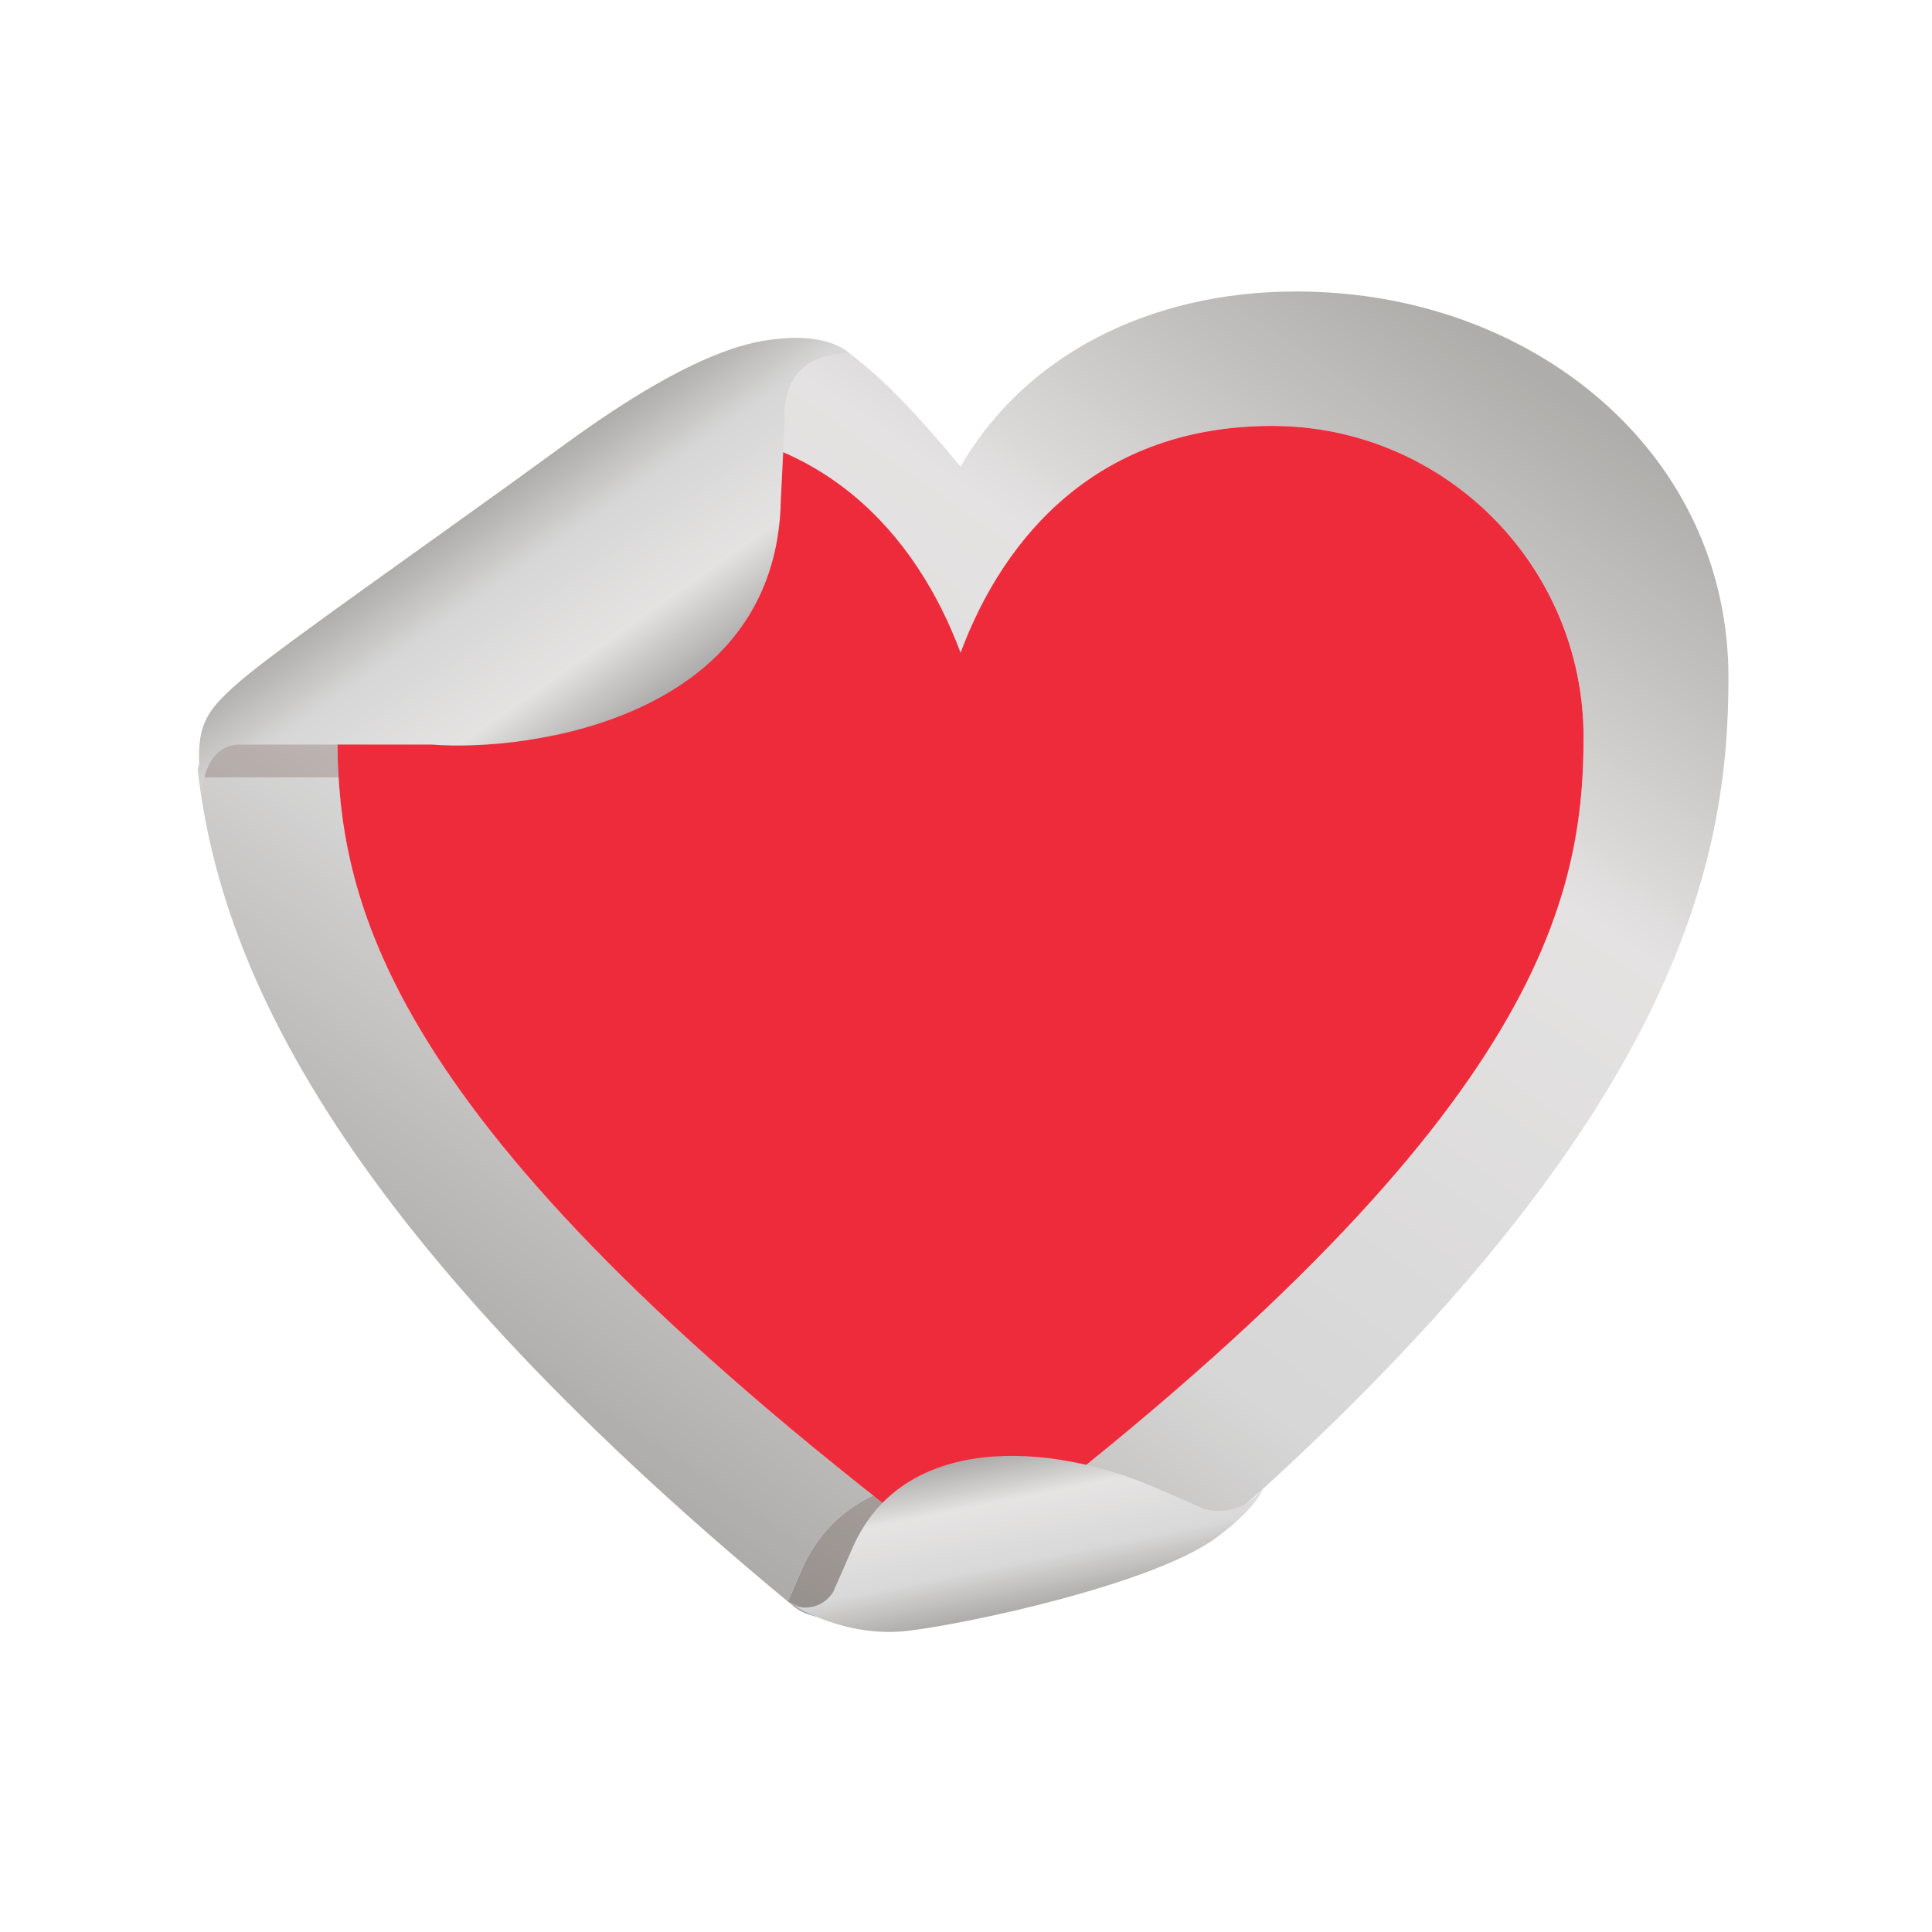
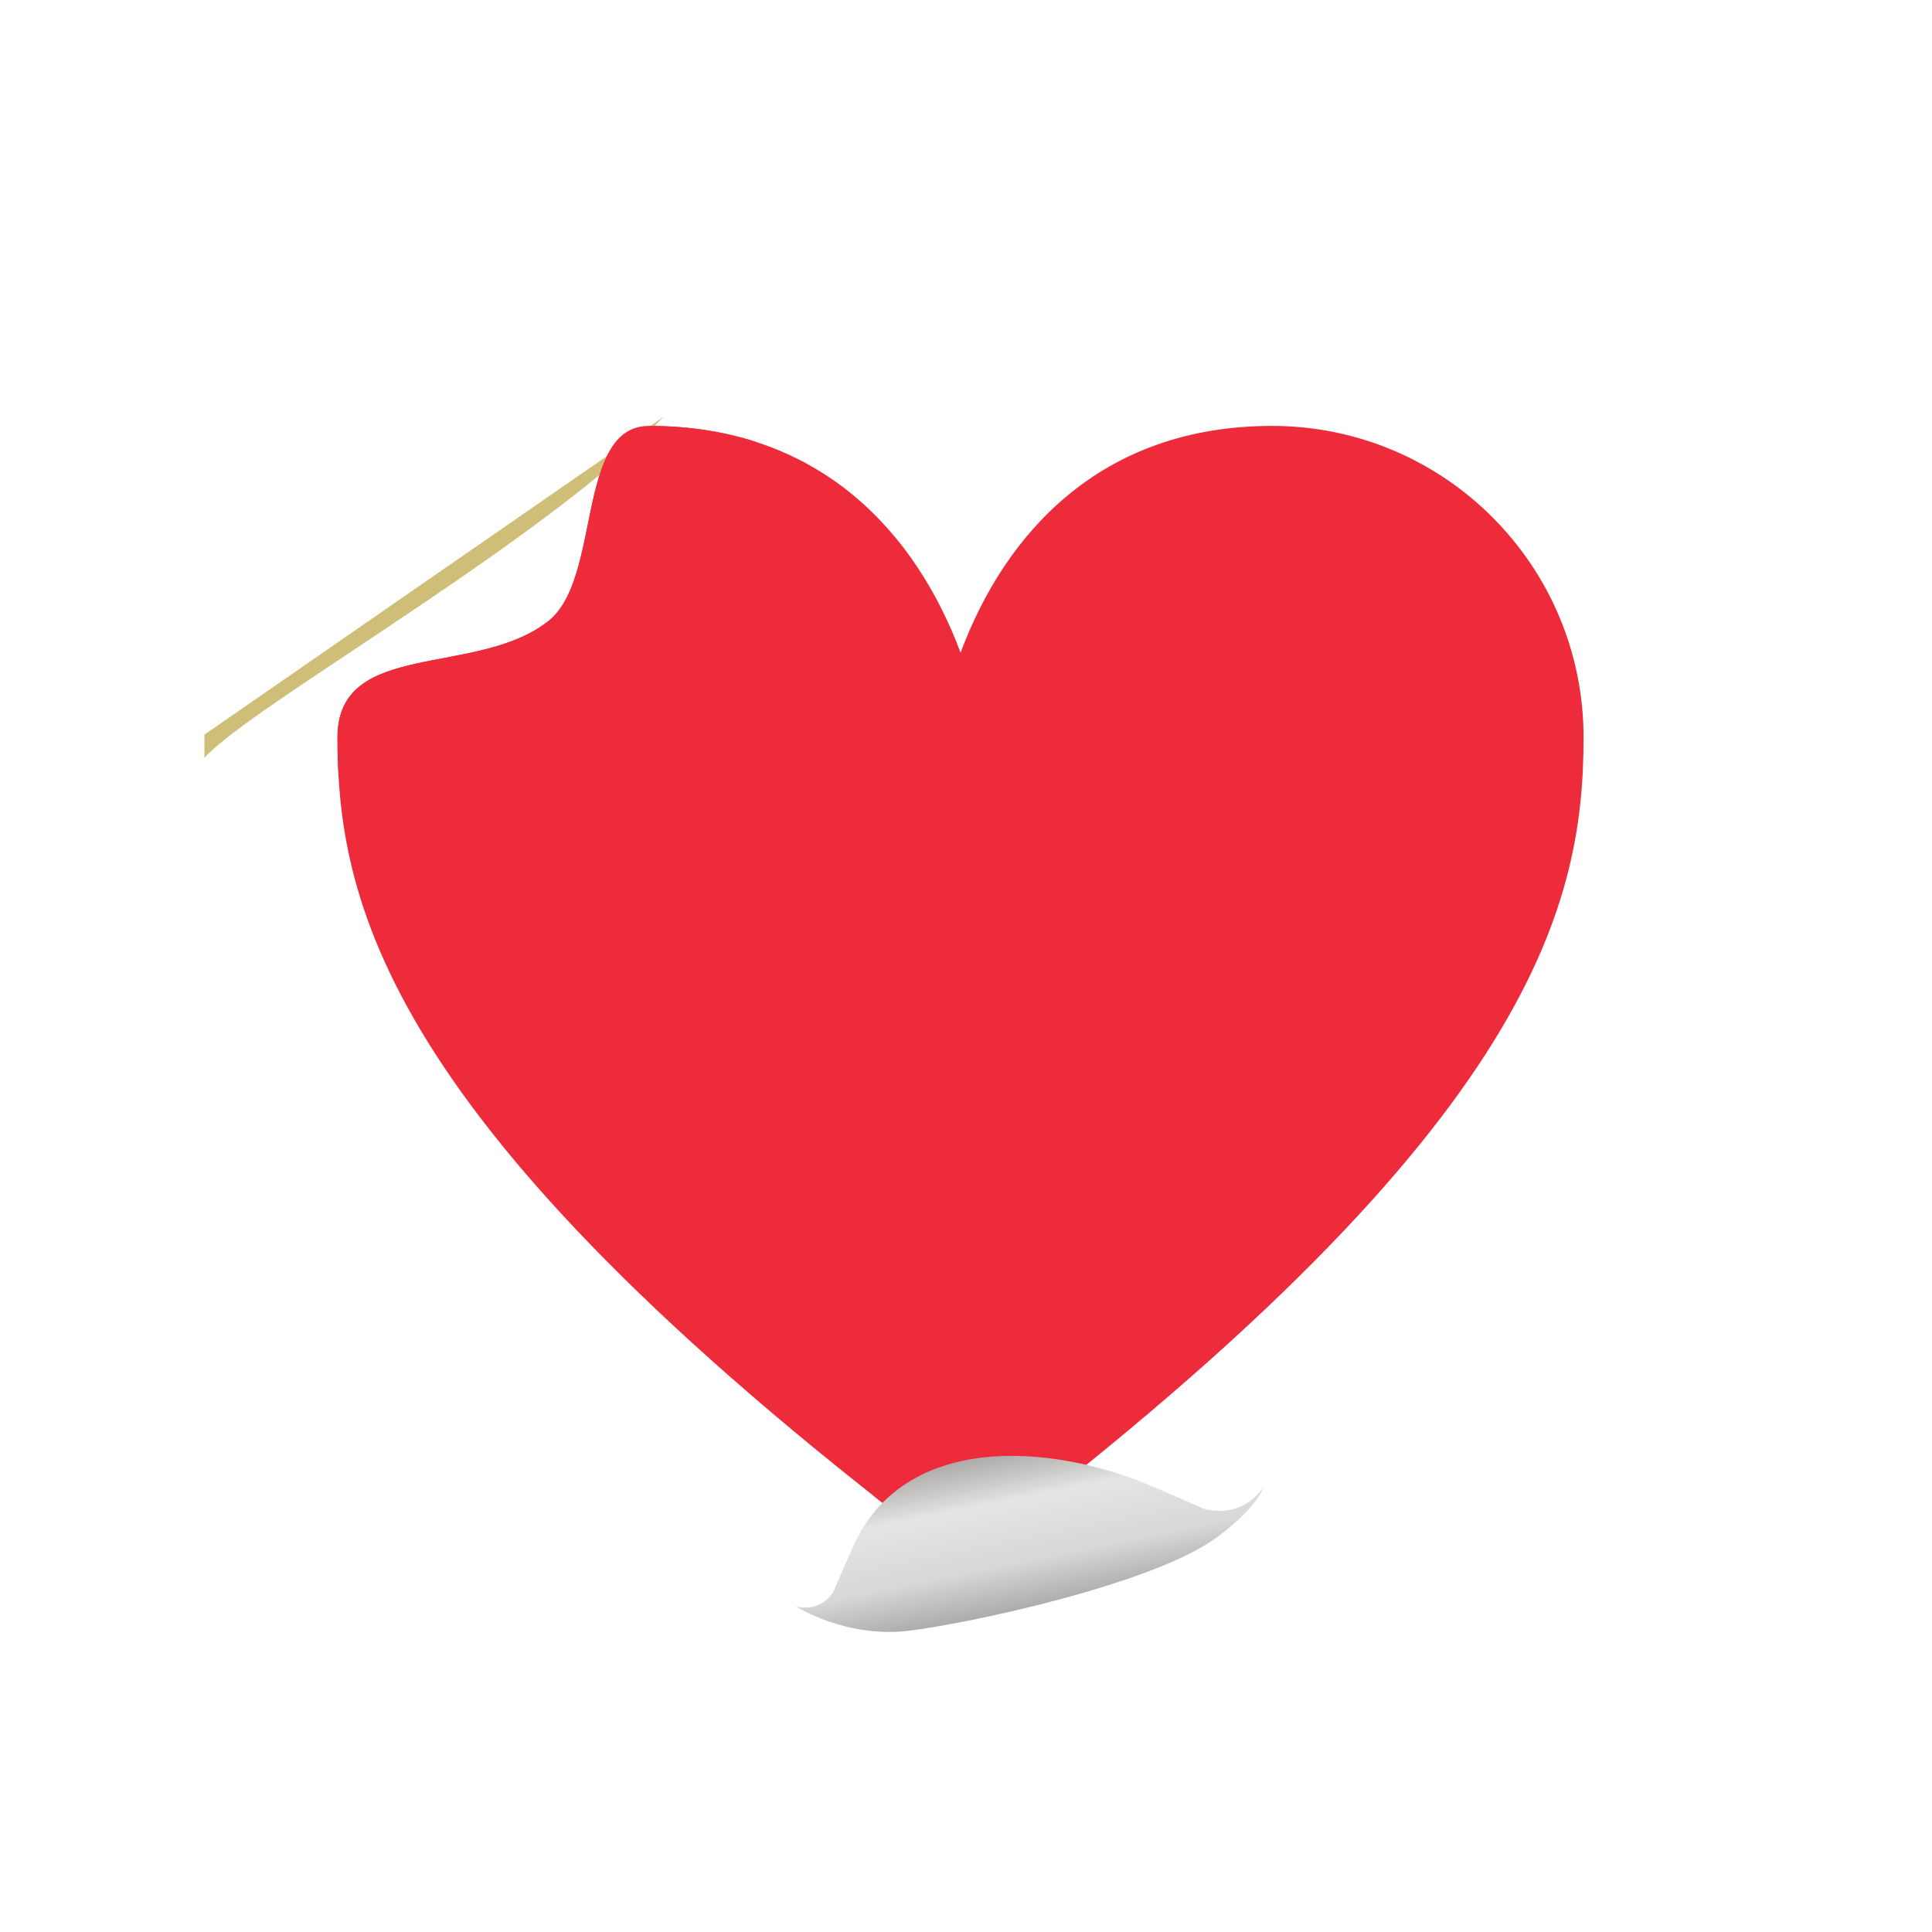
<svg xmlns="http://www.w3.org/2000/svg" width="150" viewBox="0 0 112.5 112.5" height="150" preserveAspectRatio="xMidYMid meet">
  <defs>
    <clipPath id="9cd03ca878">
      <path d="M 11.344 16.969 L 100.762 16.969 L 100.762 94.461 L 11.344 94.461 Z M 11.344 16.969 " clip-rule="nonzero" />
    </clipPath>
    <clipPath id="efd205d80f">
      <path d="M 50.062 94.371 C 49.406 94.371 48.809 94.34 48.281 94.273 L 67.988 90.418 C 62.816 92.641 54.883 94.371 50.062 94.371 M 48.137 94.25 C 47.312 94.133 46.684 93.922 46.301 93.609 C 46.164 93.496 46.027 93.383 45.891 93.27 L 48.137 94.25 M 45.875 93.258 C 19.082 71.051 12.789 55.824 11.512 44.848 C 11.488 44.676 11.629 44.434 11.902 44.129 L 11.902 45.285 C 11.988 45.273 12.078 45.266 12.172 45.266 L 19.719 45.266 C 20.262 54.438 24.703 66.441 50.844 87.082 C 49.066 87.918 47.602 89.309 46.688 91.395 L 45.875 93.258 M 69.879 89.516 C 70.004 89.156 69.98 89.051 69.812 89.051 C 69.691 89.051 69.5 89.105 69.238 89.16 C 68.977 89.215 68.645 89.27 68.25 89.27 C 67.922 89.27 67.547 89.23 67.133 89.121 L 64.402 87.93 C 63.426 87.504 62.395 87.129 61.336 86.832 C 89.445 64.566 92.211 52.387 92.211 42.941 C 92.211 32.922 84.09 24.801 74.074 24.801 C 64.055 24.801 58.512 31.094 55.934 38.004 C 53.945 32.684 50.203 27.727 44.008 25.73 C 44.176 24.383 44.402 21.648 43.504 21.648 C 43.5 21.648 43.5 21.648 43.496 21.648 C 43.207 21.652 42.797 21.68 42.23 21.793 L 38.66 24.262 C 39.664 23.32 43.695 19.816 47.09 19.816 C 47.938 19.816 48.75 20.035 49.461 20.574 C 51.645 22.215 53.637 24.418 55.934 27.168 C 59.668 20.695 66.938 16.973 75.473 16.973 C 76.398 16.973 77.34 17.016 78.293 17.105 C 90.586 18.254 100.648 27.113 100.648 39.461 C 100.648 49.953 97.883 64.965 71.996 88.098 C 71.457 88.574 70.738 89.051 69.879 89.516 " clip-rule="nonzero" />
    </clipPath>
    <clipPath id="432fad4812">
      <path d="M 50.062 94.371 C 49.406 94.371 48.809 94.34 48.281 94.273 L 67.988 90.418 C 62.816 92.641 54.883 94.371 50.062 94.371 M 48.137 94.25 C 47.312 94.133 46.684 93.922 46.301 93.609 C 46.164 93.496 46.027 93.383 45.891 93.27 L 48.137 94.25 M 45.875 93.258 C 19.082 71.051 12.789 55.824 11.512 44.848 C 11.488 44.676 11.629 44.434 11.902 44.129 L 11.902 45.285 C 11.988 45.273 12.078 45.266 12.172 45.266 L 19.719 45.266 C 20.262 54.438 24.703 66.441 50.844 87.082 C 49.066 87.918 47.602 89.309 46.688 91.395 L 45.875 93.258 M 69.879 89.516 C 70.004 89.156 69.98 89.051 69.812 89.051 C 69.691 89.051 69.5 89.105 69.238 89.16 C 68.977 89.215 68.645 89.27 68.25 89.27 C 67.922 89.27 67.547 89.23 67.133 89.121 L 64.402 87.93 C 63.426 87.504 62.395 87.129 61.336 86.832 C 89.445 64.566 92.211 52.387 92.211 42.941 C 92.211 32.922 84.09 24.801 74.074 24.801 C 64.055 24.801 58.512 31.094 55.934 38.004 C 53.945 32.684 50.203 27.727 44.008 25.73 C 44.176 24.383 44.402 21.648 43.504 21.648 C 43.5 21.648 43.5 21.648 43.496 21.648 C 43.207 21.652 42.797 21.68 42.23 21.793 L 38.66 24.262 C 39.664 23.32 43.695 19.816 47.09 19.816 C 47.938 19.816 48.75 20.035 49.461 20.574 C 51.645 22.215 53.637 24.418 55.934 27.168 C 59.668 20.695 66.938 16.973 75.473 16.973 C 76.398 16.973 77.34 17.016 78.293 17.105 C 90.586 18.254 100.648 27.113 100.648 39.461 C 100.648 49.953 97.883 64.965 71.996 88.098 C 71.457 88.574 70.738 89.051 69.879 89.516 " clip-rule="nonzero" />
    </clipPath>
    <clipPath id="72e4488fe5">
      <path d="M -24.875 68.906 L 71.316 136.262 L 137.016 42.434 L 40.824 -24.918 Z M -24.875 68.906 " clip-rule="nonzero" />
    </clipPath>
    <linearGradient x1="-0.243" gradientTransform="matrix(48.55, -69.337, 69.337, 48.55, 31.972, 83.582)" y1="0" x2="1.11" gradientUnits="userSpaceOnUse" y2="0" id="6d7dd5ddde">
      <stop stop-opacity="1" stop-color="rgb(67.799%, 67.499%, 66.699%)" offset="0" />
      <stop stop-opacity="1" stop-color="rgb(67.799%, 67.499%, 66.699%)" offset="0.125" />
      <stop stop-opacity="1" stop-color="rgb(67.799%, 67.499%, 66.699%)" offset="0.156" />
      <stop stop-opacity="1" stop-color="rgb(67.799%, 67.499%, 66.699%)" offset="0.172" />
      <stop stop-opacity="1" stop-color="rgb(67.799%, 67.499%, 66.699%)" offset="0.18" />
      <stop stop-opacity="1" stop-color="rgb(67.999%, 67.648%, 66.899%)" offset="0.184" />
      <stop stop-opacity="1" stop-color="rgb(68.199%, 67.799%, 67.099%)" offset="0.188" />
      <stop stop-opacity="1" stop-color="rgb(68.608%, 68.208%, 67.458%)" offset="0.191" />
      <stop stop-opacity="1" stop-color="rgb(69.019%, 68.619%, 67.818%)" offset="0.195" />
      <stop stop-opacity="1" stop-color="rgb(69.209%, 68.81%, 68.008%)" offset="0.203" />
      <stop stop-opacity="1" stop-color="rgb(69.791%, 69.391%, 68.59%)" offset="0.207" />
      <stop stop-opacity="1" stop-color="rgb(70.181%, 69.781%, 68.98%)" offset="0.211" />
      <stop stop-opacity="1" stop-color="rgb(70.39%, 69.991%, 69.189%)" offset="0.215" />
      <stop stop-opacity="1" stop-color="rgb(70.599%, 70.2%, 69.398%)" offset="0.219" />
      <stop stop-opacity="1" stop-color="rgb(70.972%, 70.572%, 69.771%)" offset="0.223" />
      <stop stop-opacity="1" stop-color="rgb(71.344%, 70.944%, 70.143%)" offset="0.227" />
      <stop stop-opacity="1" stop-color="rgb(71.584%, 71.184%, 70.57%)" offset="0.23" />
      <stop stop-opacity="1" stop-color="rgb(71.825%, 71.425%, 70.999%)" offset="0.234" />
      <stop stop-opacity="1" stop-color="rgb(72.165%, 71.814%, 71.202%)" offset="0.238" />
      <stop stop-opacity="1" stop-color="rgb(72.507%, 72.205%, 71.407%)" offset="0.242" />
      <stop stop-opacity="1" stop-color="rgb(72.702%, 72.351%, 71.797%)" offset="0.246" />
      <stop stop-opacity="1" stop-color="rgb(72.899%, 72.499%, 72.188%)" offset="0.25" />
      <stop stop-opacity="1" stop-color="rgb(73.283%, 72.884%, 72.343%)" offset="0.254" />
      <stop stop-opacity="1" stop-color="rgb(73.669%, 73.27%, 72.499%)" offset="0.258" />
      <stop stop-opacity="1" stop-color="rgb(73.885%, 73.485%, 72.874%)" offset="0.262" />
      <stop stop-opacity="1" stop-color="rgb(74.1%, 73.7%, 73.251%)" offset="0.266" />
      <stop stop-opacity="1" stop-color="rgb(74.515%, 74.115%, 73.676%)" offset="0.27" />
      <stop stop-opacity="1" stop-color="rgb(74.931%, 74.532%, 74.1%)" offset="0.273" />
      <stop stop-opacity="1" stop-color="rgb(75.122%, 74.722%, 74.306%)" offset="0.277" />
      <stop stop-opacity="1" stop-color="rgb(75.313%, 74.913%, 74.513%)" offset="0.281" />
      <stop stop-opacity="1" stop-color="rgb(75.703%, 75.304%, 74.904%)" offset="0.285" />
      <stop stop-opacity="1" stop-color="rgb(76.094%, 75.694%, 75.294%)" offset="0.289" />
      <stop stop-opacity="1" stop-color="rgb(76.485%, 76.085%, 75.496%)" offset="0.293" />
      <stop stop-opacity="1" stop-color="rgb(76.877%, 76.476%, 75.699%)" offset="0.297" />
      <stop stop-opacity="1" stop-color="rgb(77.066%, 76.666%, 76.077%)" offset="0.301" />
      <stop stop-opacity="1" stop-color="rgb(77.257%, 76.857%, 76.457%)" offset="0.305" />
      <stop stop-opacity="1" stop-color="rgb(77.597%, 77.205%, 76.848%)" offset="0.309" />
      <stop stop-opacity="1" stop-color="rgb(77.939%, 77.554%, 77.238%)" offset="0.312" />
      <stop stop-opacity="1" stop-color="rgb(78.178%, 77.786%, 77.429%)" offset="0.316" />
      <stop stop-opacity="1" stop-color="rgb(78.419%, 78.02%, 77.62%)" offset="0.32" />
      <stop stop-opacity="1" stop-color="rgb(78.81%, 78.41%, 78.011%)" offset="0.324" />
      <stop stop-opacity="1" stop-color="rgb(79.202%, 78.801%, 78.401%)" offset="0.328" />
      <stop stop-opacity="1" stop-color="rgb(79.401%, 78.999%, 78.792%)" offset="0.332" />
      <stop stop-opacity="1" stop-color="rgb(79.599%, 79.199%, 79.182%)" offset="0.336" />
      <stop stop-opacity="1" stop-color="rgb(79.982%, 79.581%, 79.39%)" offset="0.34" />
      <stop stop-opacity="1" stop-color="rgb(80.365%, 79.964%, 79.599%)" offset="0.344" />
      <stop stop-opacity="1" stop-color="rgb(80.756%, 80.354%, 79.971%)" offset="0.348" />
      <stop stop-opacity="1" stop-color="rgb(81.146%, 80.745%, 80.345%)" offset="0.352" />
      <stop stop-opacity="1" stop-color="rgb(81.386%, 80.986%, 80.786%)" offset="0.355" />
      <stop stop-opacity="1" stop-color="rgb(81.627%, 81.227%, 81.227%)" offset="0.359" />
      <stop stop-opacity="1" stop-color="rgb(82.016%, 81.618%, 81.613%)" offset="0.363" />
      <stop stop-opacity="1" stop-color="rgb(82.407%, 82.008%, 81.999%)" offset="0.367" />
      <stop stop-opacity="1" stop-color="rgb(82.553%, 82.35%, 82.195%)" offset="0.371" />
      <stop stop-opacity="1" stop-color="rgb(82.7%, 82.692%, 82.39%)" offset="0.375" />
      <stop stop-opacity="1" stop-color="rgb(83.086%, 82.881%, 82.73%)" offset="0.379" />
      <stop stop-opacity="1" stop-color="rgb(83.472%, 83.072%, 83.072%)" offset="0.383" />
      <stop stop-opacity="1" stop-color="rgb(83.862%, 83.463%, 83.463%)" offset="0.387" />
      <stop stop-opacity="1" stop-color="rgb(84.253%, 83.853%, 83.853%)" offset="0.391" />
      <stop stop-opacity="1" stop-color="rgb(84.476%, 84.076%, 84.076%)" offset="0.395" />
      <stop stop-opacity="1" stop-color="rgb(84.698%, 84.299%, 84.299%)" offset="0.398" />
      <stop stop-opacity="1" stop-color="rgb(84.7%, 84.3%, 84.3%)" offset="0.406" />
      <stop stop-opacity="1" stop-color="rgb(84.898%, 84.499%, 84.499%)" offset="0.422" />
      <stop stop-opacity="1" stop-color="rgb(85.097%, 84.695%, 84.695%)" offset="0.438" />
      <stop stop-opacity="1" stop-color="rgb(85.196%, 84.795%, 84.795%)" offset="0.445" />
      <stop stop-opacity="1" stop-color="rgb(85.396%, 84.996%, 84.996%)" offset="0.453" />
      <stop stop-opacity="1" stop-color="rgb(85.597%, 85.197%, 85.197%)" offset="0.461" />
      <stop stop-opacity="1" stop-color="rgb(85.793%, 85.393%, 85.393%)" offset="0.469" />
      <stop stop-opacity="1" stop-color="rgb(85.899%, 85.498%, 85.498%)" offset="0.484" />
      <stop stop-opacity="1" stop-color="rgb(86.102%, 85.703%, 85.703%)" offset="0.5" />
      <stop stop-opacity="1" stop-color="rgb(86.493%, 85.898%, 85.898%)" offset="0.516" />
      <stop stop-opacity="1" stop-color="rgb(86.693%, 85.997%, 85.997%)" offset="0.523" />
      <stop stop-opacity="1" stop-color="rgb(86.7%, 86.2%, 86.2%)" offset="0.531" />
      <stop stop-opacity="1" stop-color="rgb(86.899%, 86.499%, 86.499%)" offset="0.547" />
      <stop stop-opacity="1" stop-color="rgb(87.289%, 86.696%, 86.696%)" offset="0.562" />
      <stop stop-opacity="1" stop-color="rgb(87.492%, 86.795%, 86.795%)" offset="0.57" />
      <stop stop-opacity="1" stop-color="rgb(87.5%, 86.996%, 86.995%)" offset="0.578" />
      <stop stop-opacity="1" stop-color="rgb(87.646%, 87.296%, 87.099%)" offset="0.594" />
      <stop stop-opacity="1" stop-color="rgb(87.895%, 87.495%, 87.198%)" offset="0.602" />
      <stop stop-opacity="1" stop-color="rgb(88.098%, 87.502%, 87.401%)" offset="0.609" />
      <stop stop-opacity="1" stop-color="rgb(88.199%, 87.651%, 87.651%)" offset="0.625" />
      <stop stop-opacity="1" stop-color="rgb(88.393%, 87.993%, 87.798%)" offset="0.641" />
      <stop stop-opacity="1" stop-color="rgb(88.692%, 88.193%, 87.897%)" offset="0.648" />
      <stop stop-opacity="1" stop-color="rgb(88.898%, 88.202%, 88.097%)" offset="0.656" />
      <stop stop-opacity="1" stop-color="rgb(89%, 88.4%, 88.199%)" offset="0.672" />
      <stop stop-opacity="1" stop-color="rgb(89.192%, 88.597%, 88.391%)" offset="0.688" />
      <stop stop-opacity="1" stop-color="rgb(89.578%, 88.785%, 88.779%)" offset="0.695" />
      <stop stop-opacity="1" stop-color="rgb(89.381%, 88.582%, 88.582%)" offset="0.699" />
      <stop stop-opacity="1" stop-color="rgb(88.991%, 88.191%, 88.191%)" offset="0.703" />
      <stop stop-opacity="1" stop-color="rgb(88.6%, 87.849%, 87.849%)" offset="0.707" />
      <stop stop-opacity="1" stop-color="rgb(88.21%, 87.508%, 87.508%)" offset="0.711" />
      <stop stop-opacity="1" stop-color="rgb(87.865%, 87.117%, 87.117%)" offset="0.715" />
      <stop stop-opacity="1" stop-color="rgb(87.521%, 86.728%, 86.728%)" offset="0.719" />
      <stop stop-opacity="1" stop-color="rgb(87.134%, 86.337%, 86.16%)" offset="0.723" />
      <stop stop-opacity="1" stop-color="rgb(86.748%, 85.947%, 85.594%)" offset="0.727" />
      <stop stop-opacity="1" stop-color="rgb(86.307%, 85.506%, 85.129%)" offset="0.73" />
      <stop stop-opacity="1" stop-color="rgb(85.866%, 85.066%, 84.665%)" offset="0.734" />
      <stop stop-opacity="1" stop-color="rgb(85.475%, 84.676%, 84.274%)" offset="0.738" />
      <stop stop-opacity="1" stop-color="rgb(85.085%, 84.285%, 83.884%)" offset="0.742" />
      <stop stop-opacity="1" stop-color="rgb(84.694%, 83.893%, 83.493%)" offset="0.746" />
      <stop stop-opacity="1" stop-color="rgb(84.303%, 83.502%, 83.102%)" offset="0.75" />
      <stop stop-opacity="1" stop-color="rgb(83.913%, 83.112%, 82.759%)" offset="0.754" />
      <stop stop-opacity="1" stop-color="rgb(83.522%, 82.721%, 82.416%)" offset="0.758" />
      <stop stop-opacity="1" stop-color="rgb(83.131%, 82.381%, 82.028%)" offset="0.762" />
      <stop stop-opacity="1" stop-color="rgb(82.741%, 82.04%, 81.641%)" offset="0.766" />
      <stop stop-opacity="1" stop-color="rgb(82.149%, 81.599%, 81.2%)" offset="0.77" />
      <stop stop-opacity="1" stop-color="rgb(81.558%, 81.158%, 80.759%)" offset="0.773" />
      <stop stop-opacity="1" stop-color="rgb(81.168%, 80.768%, 80.368%)" offset="0.777" />
      <stop stop-opacity="1" stop-color="rgb(80.777%, 80.377%, 79.977%)" offset="0.781" />
      <stop stop-opacity="1" stop-color="rgb(80.386%, 79.987%, 79.587%)" offset="0.785" />
      <stop stop-opacity="1" stop-color="rgb(79.996%, 79.596%, 79.196%)" offset="0.789" />
      <stop stop-opacity="1" stop-color="rgb(79.605%, 79.205%, 78.806%)" offset="0.793" />
      <stop stop-opacity="1" stop-color="rgb(79.214%, 78.815%, 78.415%)" offset="0.797" />
      <stop stop-opacity="1" stop-color="rgb(79.007%, 78.424%, 78.024%)" offset="0.801" />
      <stop stop-opacity="1" stop-color="rgb(78.799%, 78.033%, 77.634%)" offset="0.805" />
      <stop stop-opacity="1" stop-color="rgb(78.426%, 77.686%, 77.292%)" offset="0.809" />
      <stop stop-opacity="1" stop-color="rgb(78.052%, 77.339%, 76.952%)" offset="0.812" />
      <stop stop-opacity="1" stop-color="rgb(77.661%, 76.904%, 76.511%)" offset="0.816" />
      <stop stop-opacity="1" stop-color="rgb(77.271%, 76.471%, 76.071%)" offset="0.82" />
      <stop stop-opacity="1" stop-color="rgb(76.88%, 76.08%, 75.681%)" offset="0.824" />
      <stop stop-opacity="1" stop-color="rgb(76.489%, 75.69%, 75.29%)" offset="0.828" />
      <stop stop-opacity="1" stop-color="rgb(76.099%, 75.299%, 74.898%)" offset="0.832" />
      <stop stop-opacity="1" stop-color="rgb(75.708%, 74.908%, 74.507%)" offset="0.836" />
      <stop stop-opacity="1" stop-color="rgb(75.317%, 74.518%, 74.117%)" offset="0.84" />
      <stop stop-opacity="1" stop-color="rgb(74.927%, 74.127%, 73.726%)" offset="0.844" />
      <stop stop-opacity="1" stop-color="rgb(74.536%, 73.936%, 73.335%)" offset="0.848" />
      <stop stop-opacity="1" stop-color="rgb(74.146%, 73.746%, 72.945%)" offset="0.852" />
      <stop stop-opacity="1" stop-color="rgb(73.705%, 73.305%, 72.554%)" offset="0.855" />
      <stop stop-opacity="1" stop-color="rgb(73.264%, 72.864%, 72.163%)" offset="0.859" />
      <stop stop-opacity="1" stop-color="rgb(72.874%, 72.522%, 71.773%)" offset="0.863" />
      <stop stop-opacity="1" stop-color="rgb(72.487%, 72.182%, 71.382%)" offset="0.867" />
      <stop stop-opacity="1" stop-color="rgb(72.144%, 71.791%, 70.992%)" offset="0.871" />
      <stop stop-opacity="1" stop-color="rgb(71.8%, 71.4%, 70.601%)" offset="0.875" />
      <stop stop-opacity="1" stop-color="rgb(71.41%, 71.01%, 70.21%)" offset="0.879" />
      <stop stop-opacity="1" stop-color="rgb(71.019%, 70.619%, 69.82%)" offset="0.883" />
      <stop stop-opacity="1" stop-color="rgb(70.628%, 70.229%, 69.429%)" offset="0.887" />
      <stop stop-opacity="1" stop-color="rgb(70.238%, 69.838%, 69.038%)" offset="0.891" />
      <stop stop-opacity="1" stop-color="rgb(69.997%, 69.597%, 68.619%)" offset="0.895" />
      <stop stop-opacity="1" stop-color="rgb(69.757%, 69.357%, 68.199%)" offset="0.898" />
      <stop stop-opacity="1" stop-color="rgb(69.366%, 68.967%, 67.99%)" offset="0.902" />
      <stop stop-opacity="1" stop-color="rgb(68.976%, 68.576%, 67.781%)" offset="0.906" />
      <stop stop-opacity="1" stop-color="rgb(68.585%, 68.187%, 67.438%)" offset="0.91" />
      <stop stop-opacity="1" stop-color="rgb(68.196%, 67.798%, 67.096%)" offset="0.914" />
      <stop stop-opacity="1" stop-color="rgb(68.001%, 67.651%, 66.901%)" offset="0.922" />
      <stop stop-opacity="1" stop-color="rgb(67.802%, 67.502%, 66.702%)" offset="0.938" />
      <stop stop-opacity="1" stop-color="rgb(67.799%, 67.499%, 66.699%)" offset="1" />
    </linearGradient>
    <clipPath id="b73624e2b1">
      <path d="M 11.199 24 L 39 24 L 39 45 L 11.199 45 Z M 11.199 24 " clip-rule="nonzero" />
    </clipPath>
    <clipPath id="12793e9cf1">
      <path d="M 11.863 21.633 L 44.262 21.633 L 44.262 45.477 L 11.863 45.477 Z M 11.863 21.633 " clip-rule="nonzero" />
    </clipPath>
    <clipPath id="69694fa8a2">
-       <path d="M 11.902 45.285 L 11.902 44.129 C 14.277 41.5 26.84 34.289 34.91 27.656 C 34.02 30.477 33.91 34.586 31.953 36.148 C 27.789 39.473 19.652 37.199 19.652 42.941 C 19.652 43.699 19.672 44.473 19.719 45.266 L 12.172 45.266 C 12.078 45.266 11.988 45.273 11.902 45.285 M 44.008 25.73 C 42.246 25.16 40.285 24.832 38.109 24.805 C 38.23 24.688 38.344 24.574 38.457 24.457 C 38.496 24.418 38.562 24.352 38.66 24.262 L 42.23 21.793 C 42.797 21.68 43.207 21.652 43.496 21.648 C 43.5 21.648 43.5 21.648 43.504 21.648 C 44.402 21.648 44.176 24.383 44.008 25.73 " clip-rule="nonzero" />
-     </clipPath>
+       </clipPath>
    <clipPath id="cea5af1a4e">
      <path d="M 11.902 45.285 L 11.902 44.129 C 14.277 41.5 26.84 34.289 34.91 27.656 C 34.02 30.477 33.91 34.586 31.953 36.148 C 27.789 39.473 19.652 37.199 19.652 42.941 C 19.652 43.699 19.672 44.473 19.719 45.266 L 12.172 45.266 C 12.078 45.266 11.988 45.273 11.902 45.285 M 44.008 25.73 C 42.246 25.16 40.285 24.832 38.109 24.805 C 38.23 24.688 38.344 24.574 38.457 24.457 C 38.496 24.418 38.562 24.352 38.66 24.262 L 42.23 21.793 C 42.797 21.68 43.207 21.652 43.496 21.648 C 43.5 21.648 43.5 21.648 43.504 21.648 C 44.402 21.648 44.176 24.383 44.008 25.73 " clip-rule="nonzero" />
    </clipPath>
    <clipPath id="43b7f34f1a">
      <path d="M 0.797 37.508 L 33.711 60.555 L 55.512 29.422 L 22.594 6.375 Z M 0.797 37.508 " clip-rule="nonzero" />
    </clipPath>
    <linearGradient x1="0.235" gradientTransform="matrix(48.55, -69.337, 69.337, 48.55, 31.972, 83.582)" y1="0" x2="0.683" gradientUnits="userSpaceOnUse" y2="0" id="618dc15fc2">
      <stop stop-opacity="1" stop-color="rgb(70.999%, 67.499%, 66.699%)" offset="0" />
      <stop stop-opacity="1" stop-color="rgb(70.999%, 67.636%, 66.699%)" offset="0.016" />
      <stop stop-opacity="1" stop-color="rgb(71.086%, 67.874%, 66.786%)" offset="0.023" />
      <stop stop-opacity="1" stop-color="rgb(71.277%, 68.077%, 66.977%)" offset="0.031" />
      <stop stop-opacity="1" stop-color="rgb(71.48%, 68.19%, 67.178%)" offset="0.039" />
      <stop stop-opacity="1" stop-color="rgb(71.675%, 68.199%, 67.375%)" offset="0.047" />
      <stop stop-opacity="1" stop-color="rgb(71.967%, 68.381%, 67.622%)" offset="0.062" />
      <stop stop-opacity="1" stop-color="rgb(72.243%, 68.665%, 67.87%)" offset="0.07" />
      <stop stop-opacity="1" stop-color="rgb(72.403%, 68.871%, 68.071%)" offset="0.078" />
      <stop stop-opacity="1" stop-color="rgb(72.673%, 69.171%, 68.187%)" offset="0.094" />
      <stop stop-opacity="1" stop-color="rgb(72.969%, 69.469%, 68.285%)" offset="0.102" />
      <stop stop-opacity="1" stop-color="rgb(73.177%, 69.676%, 68.475%)" offset="0.109" />
      <stop stop-opacity="1" stop-color="rgb(73.476%, 69.975%, 68.776%)" offset="0.125" />
      <stop stop-opacity="1" stop-color="rgb(73.781%, 70.28%, 69.08%)" offset="0.156" />
      <stop stop-opacity="1" stop-color="rgb(73.988%, 70.49%, 69.289%)" offset="0.188" />
      <stop stop-opacity="1" stop-color="rgb(74.094%, 70.593%, 69.489%)" offset="0.219" />
      <stop stop-opacity="1" stop-color="rgb(74.1%, 70.599%, 69.69%)" offset="0.25" />
      <stop stop-opacity="1" stop-color="rgb(74.292%, 70.793%, 69.795%)" offset="0.312" />
      <stop stop-opacity="1" stop-color="rgb(74.586%, 71.086%, 69.893%)" offset="0.344" />
      <stop stop-opacity="1" stop-color="rgb(74.788%, 71.288%, 70.088%)" offset="0.375" />
      <stop stop-opacity="1" stop-color="rgb(74.893%, 71.393%, 70.288%)" offset="0.406" />
      <stop stop-opacity="1" stop-color="rgb(74.899%, 71.399%, 70.485%)" offset="0.438" />
      <stop stop-opacity="1" stop-color="rgb(75.093%, 71.593%, 70.592%)" offset="0.5" />
      <stop stop-opacity="1" stop-color="rgb(75.386%, 71.886%, 70.692%)" offset="0.531" />
      <stop stop-opacity="1" stop-color="rgb(75.584%, 72.084%, 70.883%)" offset="0.562" />
      <stop stop-opacity="1" stop-color="rgb(75.783%, 72.191%, 70.99%)" offset="0.594" />
      <stop stop-opacity="1" stop-color="rgb(75.984%, 72.198%, 70.999%)" offset="0.625" />
      <stop stop-opacity="1" stop-color="rgb(76.091%, 72.342%, 71.19%)" offset="0.688" />
      <stop stop-opacity="1" stop-color="rgb(76.19%, 72.491%, 71.481%)" offset="0.719" />
      <stop stop-opacity="1" stop-color="rgb(76.382%, 72.499%, 71.683%)" offset="0.75" />
      <stop stop-opacity="1" stop-color="rgb(76.582%, 72.591%, 71.791%)" offset="0.781" />
      <stop stop-opacity="1" stop-color="rgb(76.781%, 72.78%, 71.799%)" offset="0.812" />
      <stop stop-opacity="1" stop-color="rgb(76.889%, 72.98%, 71.889%)" offset="0.844" />
      <stop stop-opacity="1" stop-color="rgb(76.9%, 73.181%, 72.081%)" offset="0.875" />
      <stop stop-opacity="1" stop-color="rgb(77.089%, 73.289%, 72.333%)" offset="0.938" />
      <stop stop-opacity="1" stop-color="rgb(77.431%, 73.489%, 72.491%)" offset="1" />
    </linearGradient>
    <clipPath id="9392aacf37">
      <path d="M 11.344 19.559 L 49.703 19.559 L 49.703 46.254 L 11.344 46.254 Z M 11.344 19.559 " clip-rule="nonzero" />
    </clipPath>
    <clipPath id="d6b8c05f95">
-       <path d="M 45.289 19.734 C 44.094 19.863 40.762 20.137 32.969 25.82 C 25.176 31.508 16.328 37.641 13.996 39.652 C 11.664 41.664 11.332 42.449 11.734 46.25 C 11.734 46.25 11.824 43.355 13.965 43.355 L 25.117 43.355 C 30.91 43.809 45.262 41.766 45.469 29.074 L 45.695 24.555 L 45.699 24.551 C 45.699 24.551 45.148 20.574 49.461 20.574 C 49.461 20.574 48.363 19.398 45.289 19.734 Z M 45.289 19.734 " clip-rule="nonzero" />
+       <path d="M 45.289 19.734 C 44.094 19.863 40.762 20.137 32.969 25.82 C 25.176 31.508 16.328 37.641 13.996 39.652 C 11.664 41.664 11.332 42.449 11.734 46.25 C 11.734 46.25 11.824 43.355 13.965 43.355 C 30.91 43.809 45.262 41.766 45.469 29.074 L 45.695 24.555 L 45.699 24.551 C 45.699 24.551 45.148 20.574 49.461 20.574 C 49.461 20.574 48.363 19.398 45.289 19.734 Z M 45.289 19.734 " clip-rule="nonzero" />
    </clipPath>
    <clipPath id="8281c816ad">
      <path d="M 45.289 19.734 C 44.094 19.863 40.762 20.137 32.969 25.82 C 25.176 31.508 16.328 37.641 13.996 39.652 C 11.664 41.664 11.332 42.449 11.734 46.25 C 11.734 46.25 11.824 43.355 13.965 43.355 L 25.117 43.355 C 30.91 43.809 45.262 41.766 45.469 29.074 L 45.695 24.555 L 45.699 24.551 C 45.699 24.551 45.148 20.574 49.461 20.574 C 49.461 20.574 48.363 19.398 45.289 19.734 " clip-rule="nonzero" />
    </clipPath>
    <clipPath id="369ed50107">
      <path d="M 36.918 1.484 L -1.285 28.23 L 23.875 64.164 L 62.078 37.414 Z M 36.918 1.484 " clip-rule="nonzero" />
    </clipPath>
    <linearGradient x1="-1.14" gradientTransform="matrix(8.811, 12.584, -12.584, 8.811, 27.802, 29.421)" y1="0" x2="1.706" gradientUnits="userSpaceOnUse" y2="0" id="494d17d474">
      <stop stop-opacity="1" stop-color="rgb(67.799%, 67.499%, 66.699%)" offset="0" />
      <stop stop-opacity="1" stop-color="rgb(67.799%, 67.499%, 66.699%)" offset="0.25" />
      <stop stop-opacity="1" stop-color="rgb(67.799%, 67.499%, 66.699%)" offset="0.375" />
      <stop stop-opacity="1" stop-color="rgb(67.799%, 67.499%, 66.699%)" offset="0.391" />
      <stop stop-opacity="1" stop-color="rgb(67.914%, 67.584%, 66.814%)" offset="0.398" />
      <stop stop-opacity="1" stop-color="rgb(68.321%, 67.943%, 67.195%)" offset="0.402" />
      <stop stop-opacity="1" stop-color="rgb(68.614%, 68.214%, 67.464%)" offset="0.406" />
      <stop stop-opacity="1" stop-color="rgb(69.193%, 68.9%, 68.124%)" offset="0.41" />
      <stop stop-opacity="1" stop-color="rgb(69.772%, 69.586%, 68.787%)" offset="0.414" />
      <stop stop-opacity="1" stop-color="rgb(70.468%, 70.175%, 69.376%)" offset="0.418" />
      <stop stop-opacity="1" stop-color="rgb(71.165%, 70.764%, 69.965%)" offset="0.422" />
      <stop stop-opacity="1" stop-color="rgb(71.736%, 71.353%, 70.625%)" offset="0.426" />
      <stop stop-opacity="1" stop-color="rgb(72.308%, 71.944%, 71.288%)" offset="0.43" />
      <stop stop-opacity="1" stop-color="rgb(72.968%, 72.586%, 71.976%)" offset="0.434" />
      <stop stop-opacity="1" stop-color="rgb(73.628%, 73.228%, 72.664%)" offset="0.438" />
      <stop stop-opacity="1" stop-color="rgb(74.266%, 73.866%, 73.384%)" offset="0.441" />
      <stop stop-opacity="1" stop-color="rgb(74.904%, 74.504%, 74.104%)" offset="0.445" />
      <stop stop-opacity="1" stop-color="rgb(75.482%, 75.192%, 74.683%)" offset="0.449" />
      <stop stop-opacity="1" stop-color="rgb(76.062%, 75.88%, 75.261%)" offset="0.453" />
      <stop stop-opacity="1" stop-color="rgb(76.741%, 76.469%, 76.039%)" offset="0.457" />
      <stop stop-opacity="1" stop-color="rgb(77.42%, 77.06%, 76.819%)" offset="0.461" />
      <stop stop-opacity="1" stop-color="rgb(78.049%, 77.669%, 77.348%)" offset="0.465" />
      <stop stop-opacity="1" stop-color="rgb(78.677%, 78.278%, 77.878%)" offset="0.469" />
      <stop stop-opacity="1" stop-color="rgb(79.295%, 78.896%, 78.696%)" offset="0.473" />
      <stop stop-opacity="1" stop-color="rgb(79.913%, 79.514%, 79.514%)" offset="0.477" />
      <stop stop-opacity="1" stop-color="rgb(80.655%, 80.353%, 80.153%)" offset="0.48" />
      <stop stop-opacity="1" stop-color="rgb(81.396%, 81.192%, 80.792%)" offset="0.484" />
      <stop stop-opacity="1" stop-color="rgb(82.051%, 81.749%, 81.549%)" offset="0.488" />
      <stop stop-opacity="1" stop-color="rgb(82.707%, 82.306%, 82.306%)" offset="0.492" />
      <stop stop-opacity="1" stop-color="rgb(83.38%, 82.979%, 82.979%)" offset="0.496" />
      <stop stop-opacity="1" stop-color="rgb(84.053%, 83.653%, 83.653%)" offset="0.5" />
      <stop stop-opacity="1" stop-color="rgb(84.409%, 84.009%, 84.009%)" offset="0.504" />
      <stop stop-opacity="1" stop-color="rgb(84.766%, 84.366%, 84.366%)" offset="0.508" />
      <stop stop-opacity="1" stop-color="rgb(84.932%, 84.532%, 84.532%)" offset="0.516" />
      <stop stop-opacity="1" stop-color="rgb(85.147%, 84.746%, 84.746%)" offset="0.523" />
      <stop stop-opacity="1" stop-color="rgb(85.39%, 84.988%, 84.988%)" offset="0.531" />
      <stop stop-opacity="1" stop-color="rgb(85.774%, 85.373%, 85.373%)" offset="0.547" />
      <stop stop-opacity="1" stop-color="rgb(86.157%, 85.757%, 85.732%)" offset="0.555" />
      <stop stop-opacity="1" stop-color="rgb(86.525%, 86.125%, 85.924%)" offset="0.562" />
      <stop stop-opacity="1" stop-color="rgb(86.74%, 86.34%, 86.165%)" offset="0.566" />
      <stop stop-opacity="1" stop-color="rgb(86.781%, 86.382%, 86.382%)" offset="0.57" />
      <stop stop-opacity="1" stop-color="rgb(86.975%, 86.575%, 86.54%)" offset="0.578" />
      <stop stop-opacity="1" stop-color="rgb(87.358%, 86.934%, 86.729%)" offset="0.586" />
      <stop stop-opacity="1" stop-color="rgb(87.672%, 87.125%, 86.955%)" offset="0.594" />
      <stop stop-opacity="1" stop-color="rgb(87.822%, 87.341%, 87.325%)" offset="0.602" />
      <stop stop-opacity="1" stop-color="rgb(88.062%, 87.666%, 87.529%)" offset="0.605" />
      <stop stop-opacity="1" stop-color="rgb(88.278%, 87.799%, 87.56%)" offset="0.609" />
      <stop stop-opacity="1" stop-color="rgb(88.438%, 87.833%, 87.714%)" offset="0.617" />
      <stop stop-opacity="1" stop-color="rgb(88.628%, 88.063%, 88.033%)" offset="0.625" />
      <stop stop-opacity="1" stop-color="rgb(88.852%, 88.428%, 88.223%)" offset="0.633" />
      <stop stop-opacity="1" stop-color="rgb(89.223%, 88.62%, 88.423%)" offset="0.641" />
      <stop stop-opacity="1" stop-color="rgb(89.246%, 88.589%, 88.445%)" offset="0.648" />
      <stop stop-opacity="1" stop-color="rgb(88.33%, 87.686%, 87.497%)" offset="0.652" />
      <stop stop-opacity="1" stop-color="rgb(87.567%, 86.835%, 86.702%)" offset="0.656" />
      <stop stop-opacity="1" stop-color="rgb(86.621%, 86.055%, 85.789%)" offset="0.66" />
      <stop stop-opacity="1" stop-color="rgb(85.677%, 85.277%, 84.877%)" offset="0.664" />
      <stop stop-opacity="1" stop-color="rgb(84.897%, 84.453%, 84.064%)" offset="0.668" />
      <stop stop-opacity="1" stop-color="rgb(84.119%, 83.629%, 83.252%)" offset="0.672" />
      <stop stop-opacity="1" stop-color="rgb(83.348%, 82.745%, 82.356%)" offset="0.676" />
      <stop stop-opacity="1" stop-color="rgb(82.579%, 81.862%, 81.462%)" offset="0.68" />
      <stop stop-opacity="1" stop-color="rgb(81.793%, 81.067%, 80.667%)" offset="0.684" />
      <stop stop-opacity="1" stop-color="rgb(81.007%, 80.272%, 79.872%)" offset="0.688" />
      <stop stop-opacity="1" stop-color="rgb(79.976%, 79.408%, 78.824%)" offset="0.691" />
      <stop stop-opacity="1" stop-color="rgb(78.946%, 78.546%, 77.777%)" offset="0.695" />
      <stop stop-opacity="1" stop-color="rgb(78.18%, 77.817%, 77.032%)" offset="0.699" />
      <stop stop-opacity="1" stop-color="rgb(77.414%, 77.087%, 76.288%)" offset="0.703" />
      <stop stop-opacity="1" stop-color="rgb(76.672%, 76.308%, 75.508%)" offset="0.707" />
      <stop stop-opacity="1" stop-color="rgb(75.931%, 75.529%, 74.73%)" offset="0.711" />
      <stop stop-opacity="1" stop-color="rgb(75.151%, 74.751%, 73.95%)" offset="0.715" />
      <stop stop-opacity="1" stop-color="rgb(74.373%, 73.973%, 73.172%)" offset="0.719" />
      <stop stop-opacity="1" stop-color="rgb(73.587%, 73.186%, 72.429%)" offset="0.723" />
      <stop stop-opacity="1" stop-color="rgb(72.801%, 72.4%, 71.686%)" offset="0.727" />
      <stop stop-opacity="1" stop-color="rgb(71.979%, 71.577%, 70.821%)" offset="0.73" />
      <stop stop-opacity="1" stop-color="rgb(71.156%, 70.757%, 69.957%)" offset="0.734" />
      <stop stop-opacity="1" stop-color="rgb(70.377%, 69.977%, 69.177%)" offset="0.738" />
      <stop stop-opacity="1" stop-color="rgb(69.598%, 69.199%, 68.399%)" offset="0.742" />
      <stop stop-opacity="1" stop-color="rgb(68.898%, 68.498%, 67.709%)" offset="0.746" />
      <stop stop-opacity="1" stop-color="rgb(68.199%, 67.799%, 67.02%)" offset="0.75" />
      <stop stop-opacity="1" stop-color="rgb(67.999%, 67.648%, 66.859%)" offset="0.754" />
      <stop stop-opacity="1" stop-color="rgb(67.799%, 67.499%, 66.699%)" offset="0.758" />
      <stop stop-opacity="1" stop-color="rgb(67.799%, 67.499%, 66.699%)" offset="0.766" />
      <stop stop-opacity="1" stop-color="rgb(67.799%, 67.499%, 66.699%)" offset="0.781" />
      <stop stop-opacity="1" stop-color="rgb(67.799%, 67.499%, 66.699%)" offset="0.812" />
      <stop stop-opacity="1" stop-color="rgb(67.799%, 67.499%, 66.699%)" offset="0.875" />
      <stop stop-opacity="1" stop-color="rgb(67.799%, 67.499%, 66.699%)" offset="1" />
    </linearGradient>
    <clipPath id="cab0466300">
      <path d="M 45.816 86.688 L 70 86.688 L 70 94.461 L 45.816 94.461 Z M 45.816 86.688 " clip-rule="nonzero" />
    </clipPath>
    <clipPath id="2e6c33d028">
      <path d="M 48.281 94.273 C 48.23 94.266 48.184 94.258 48.137 94.25 L 45.891 93.27 C 45.887 93.266 45.879 93.262 45.875 93.258 L 46.688 91.395 C 47.602 89.309 49.066 87.918 50.844 87.082 C 52.453 88.355 54.152 89.66 55.934 91.004 C 57.832 89.574 59.629 88.184 61.336 86.832 C 62.395 87.129 63.426 87.504 64.402 87.93 L 67.133 89.121 C 67.547 89.23 67.922 89.27 68.25 89.27 C 68.645 89.27 68.977 89.215 69.238 89.16 C 69.5 89.105 69.691 89.051 69.812 89.051 C 69.98 89.051 70.004 89.156 69.879 89.516 C 69.305 89.82 68.672 90.125 67.988 90.418 L 48.281 94.273 " clip-rule="nonzero" />
    </clipPath>
    <clipPath id="f8b1968183">
-       <path d="M 48.281 94.273 C 48.23 94.266 48.184 94.258 48.137 94.25 L 45.891 93.27 C 45.887 93.266 45.879 93.262 45.875 93.258 L 46.688 91.395 C 47.602 89.309 49.066 87.918 50.844 87.082 C 52.453 88.355 54.152 89.66 55.934 91.004 C 57.832 89.574 59.629 88.184 61.336 86.832 C 62.395 87.129 63.426 87.504 64.402 87.93 L 67.133 89.121 C 67.547 89.23 67.922 89.27 68.25 89.27 C 68.645 89.27 68.977 89.215 69.238 89.16 C 69.5 89.105 69.691 89.051 69.812 89.051 C 69.98 89.051 70.004 89.156 69.879 89.516 C 69.305 89.82 68.672 90.125 67.988 90.418 L 48.281 94.273 " clip-rule="nonzero" />
-     </clipPath>
+       </clipPath>
    <clipPath id="4ef5b91e88">
      <path d="M 42.379 91.824 L 62.066 105.609 L 73.5 89.281 L 53.812 75.496 Z M 42.379 91.824 " clip-rule="nonzero" />
    </clipPath>
    <linearGradient x1="-0.009" gradientTransform="matrix(48.55, -69.337, 69.337, 48.55, 31.972, 83.582)" y1="0" x2="0.226" gradientUnits="userSpaceOnUse" y2="0" id="64561f1e5b">
      <stop stop-opacity="1" stop-color="rgb(59.599%, 57.3%, 55.699%)" offset="0" />
      <stop stop-opacity="1" stop-color="rgb(59.599%, 57.3%, 55.894%)" offset="0.062" />
      <stop stop-opacity="1" stop-color="rgb(59.792%, 57.443%, 56.094%)" offset="0.094" />
      <stop stop-opacity="1" stop-color="rgb(60.086%, 57.593%, 56.192%)" offset="0.109" />
      <stop stop-opacity="1" stop-color="rgb(60.287%, 57.599%, 56.387%)" offset="0.125" />
      <stop stop-opacity="1" stop-color="rgb(60.49%, 57.695%, 56.59%)" offset="0.141" />
      <stop stop-opacity="1" stop-color="rgb(60.692%, 57.892%, 56.792%)" offset="0.156" />
      <stop stop-opacity="1" stop-color="rgb(60.989%, 58.189%, 57.089%)" offset="0.188" />
      <stop stop-opacity="1" stop-color="rgb(61.285%, 58.485%, 57.362%)" offset="0.203" />
      <stop stop-opacity="1" stop-color="rgb(61.487%, 58.687%, 57.515%)" offset="0.219" />
      <stop stop-opacity="1" stop-color="rgb(61.69%, 58.89%, 57.594%)" offset="0.234" />
      <stop stop-opacity="1" stop-color="rgb(61.891%, 59.091%, 57.599%)" offset="0.25" />
      <stop stop-opacity="1" stop-color="rgb(61.996%, 59.294%, 57.697%)" offset="0.266" />
      <stop stop-opacity="1" stop-color="rgb(62%, 59.496%, 57.895%)" offset="0.281" />
      <stop stop-opacity="1" stop-color="rgb(62.193%, 59.598%, 58.192%)" offset="0.312" />
      <stop stop-opacity="1" stop-color="rgb(62.465%, 59.694%, 58.488%)" offset="0.328" />
      <stop stop-opacity="1" stop-color="rgb(62.617%, 59.891%, 58.691%)" offset="0.344" />
      <stop stop-opacity="1" stop-color="rgb(62.793%, 60.092%, 58.893%)" offset="0.359" />
      <stop stop-opacity="1" stop-color="rgb(62.994%, 60.295%, 59.094%)" offset="0.375" />
      <stop stop-opacity="1" stop-color="rgb(63.197%, 60.497%, 59.297%)" offset="0.391" />
      <stop stop-opacity="1" stop-color="rgb(63.399%, 60.699%, 59.499%)" offset="0.406" />
      <stop stop-opacity="1" stop-color="rgb(63.599%, 60.898%, 59.698%)" offset="0.422" />
      <stop stop-opacity="1" stop-color="rgb(63.794%, 61.093%, 59.894%)" offset="0.438" />
      <stop stop-opacity="1" stop-color="rgb(63.992%, 61.195%, 59.995%)" offset="0.453" />
      <stop stop-opacity="1" stop-color="rgb(64.194%, 61.2%, 59.999%)" offset="0.469" />
      <stop stop-opacity="1" stop-color="rgb(64.397%, 61.299%, 60.098%)" offset="0.484" />
      <stop stop-opacity="1" stop-color="rgb(64.598%, 61.499%, 60.298%)" offset="0.5" />
      <stop stop-opacity="1" stop-color="rgb(64.801%, 61.7%, 60.501%)" offset="0.516" />
      <stop stop-opacity="1" stop-color="rgb(64.999%, 61.902%, 60.703%)" offset="0.531" />
      <stop stop-opacity="1" stop-color="rgb(65.099%, 62.102%, 60.901%)" offset="0.547" />
      <stop stop-opacity="1" stop-color="rgb(65.099%, 62.297%, 61.098%)" offset="0.562" />
      <stop stop-opacity="1" stop-color="rgb(65.198%, 62.471%, 61.296%)" offset="0.578" />
      <stop stop-opacity="1" stop-color="rgb(65.398%, 62.624%, 61.497%)" offset="0.594" />
      <stop stop-opacity="1" stop-color="rgb(65.601%, 62.801%, 61.7%)" offset="0.609" />
      <stop stop-opacity="1" stop-color="rgb(65.802%, 63.002%, 61.902%)" offset="0.625" />
      <stop stop-opacity="1" stop-color="rgb(66.003%, 63.203%, 62.103%)" offset="0.641" />
      <stop stop-opacity="1" stop-color="rgb(66.206%, 63.402%, 62.302%)" offset="0.656" />
      <stop stop-opacity="1" stop-color="rgb(66.405%, 63.499%, 62.399%)" offset="0.672" />
      <stop stop-opacity="1" stop-color="rgb(66.6%, 63.499%, 62.399%)" offset="0.688" />
      <stop stop-opacity="1" stop-color="rgb(66.8%, 63.6%, 62.474%)" offset="0.703" />
      <stop stop-opacity="1" stop-color="rgb(67.001%, 63.802%, 62.627%)" offset="0.719" />
      <stop stop-opacity="1" stop-color="rgb(67.203%, 64.003%, 62.804%)" offset="0.734" />
      <stop stop-opacity="1" stop-color="rgb(67.404%, 64.206%, 63.005%)" offset="0.75" />
      <stop stop-opacity="1" stop-color="rgb(67.58%, 64.407%, 63.208%)" offset="0.766" />
      <stop stop-opacity="1" stop-color="rgb(67.732%, 64.609%, 63.409%)" offset="0.781" />
      <stop stop-opacity="1" stop-color="rgb(67.908%, 64.809%, 63.608%)" offset="0.797" />
      <stop stop-opacity="1" stop-color="rgb(68.105%, 65.004%, 63.803%)" offset="0.812" />
      <stop stop-opacity="1" stop-color="rgb(68.303%, 65.202%, 64.003%)" offset="0.828" />
      <stop stop-opacity="1" stop-color="rgb(68.504%, 65.405%, 64.204%)" offset="0.844" />
      <stop stop-opacity="1" stop-color="rgb(68.707%, 65.607%, 64.407%)" offset="0.859" />
      <stop stop-opacity="1" stop-color="rgb(68.903%, 65.804%, 64.609%)" offset="0.875" />
      <stop stop-opacity="1" stop-color="rgb(69.006%, 65.906%, 64.903%)" offset="0.906" />
      <stop stop-opacity="1" stop-color="rgb(69.112%, 66.011%, 65.099%)" offset="0.922" />
      <stop stop-opacity="1" stop-color="rgb(69.307%, 66.208%, 65.102%)" offset="0.938" />
      <stop stop-opacity="1" stop-color="rgb(69.507%, 66.406%, 65.207%)" offset="0.953" />
      <stop stop-opacity="1" stop-color="rgb(69.708%, 66.608%, 65.408%)" offset="0.969" />
      <stop stop-opacity="1" stop-color="rgb(70.004%, 66.904%, 65.704%)" offset="1" />
    </linearGradient>
    <clipPath id="1adc8c57a9">
      <path d="M 46.332 84.613 L 73.805 84.613 L 73.805 95.238 L 46.332 95.238 Z M 46.332 84.613 " clip-rule="nonzero" />
    </clipPath>
    <clipPath id="b12665ef7f">
      <path d="M 70.09 87.852 L 67.359 86.66 C 61.094 83.918 52.555 83.469 49.645 90.125 L 48.523 92.688 C 48.172 93.23 47.516 93.789 46.352 93.551 C 46.352 93.551 49.27 95.395 52.883 94.961 C 56.496 94.531 67.242 92.211 70.871 89.508 C 73.328 87.676 73.574 86.586 73.574 86.586 C 73.574 86.586 72.477 88.473 70.09 87.852 Z M 70.09 87.852 " clip-rule="nonzero" />
    </clipPath>
    <clipPath id="7cb5156fe9">
      <path d="M 70.09 87.852 L 67.359 86.66 C 61.094 83.918 52.555 83.469 49.645 90.125 L 48.523 92.688 C 48.172 93.23 47.516 93.789 46.352 93.551 C 46.352 93.551 49.27 95.395 52.883 94.961 C 56.496 94.531 67.242 92.211 70.871 89.508 C 73.328 87.676 73.574 86.586 73.574 86.586 C 73.574 86.586 72.477 88.473 70.09 87.852 " clip-rule="nonzero" />
    </clipPath>
    <clipPath id="f5e2ad1535">
      <path d="M 72.512 78.199 L 44.043 83.934 L 47.414 100.664 L 75.883 94.93 Z M 72.512 78.199 " clip-rule="nonzero" />
    </clipPath>
    <linearGradient x1="-0.257" gradientTransform="matrix(1.815, 9.014, -9.014, 1.815, 58.849, 84.502)" y1="0" x2="1.461" gradientUnits="userSpaceOnUse" y2="0" id="c56d9f34a9">
      <stop stop-opacity="1" stop-color="rgb(67.799%, 67.499%, 66.699%)" offset="0" />
      <stop stop-opacity="1" stop-color="rgb(67.799%, 67.499%, 66.699%)" offset="0.125" />
      <stop stop-opacity="1" stop-color="rgb(67.799%, 67.499%, 66.699%)" offset="0.141" />
      <stop stop-opacity="1" stop-color="rgb(67.799%, 67.499%, 66.699%)" offset="0.148" />
      <stop stop-opacity="1" stop-color="rgb(68.15%, 67.799%, 67.05%)" offset="0.152" />
      <stop stop-opacity="1" stop-color="rgb(68.501%, 68.102%, 67.401%)" offset="0.156" />
      <stop stop-opacity="1" stop-color="rgb(68.974%, 68.575%, 67.825%)" offset="0.16" />
      <stop stop-opacity="1" stop-color="rgb(69.449%, 69.049%, 68.25%)" offset="0.164" />
      <stop stop-opacity="1" stop-color="rgb(69.897%, 69.498%, 68.698%)" offset="0.168" />
      <stop stop-opacity="1" stop-color="rgb(70.348%, 69.948%, 69.147%)" offset="0.172" />
      <stop stop-opacity="1" stop-color="rgb(70.958%, 70.444%, 69.644%)" offset="0.176" />
      <stop stop-opacity="1" stop-color="rgb(71.57%, 70.941%, 70.142%)" offset="0.18" />
      <stop stop-opacity="1" stop-color="rgb(71.919%, 71.417%, 70.618%)" offset="0.184" />
      <stop stop-opacity="1" stop-color="rgb(72.27%, 71.893%, 71.094%)" offset="0.188" />
      <stop stop-opacity="1" stop-color="rgb(72.792%, 72.212%, 71.652%)" offset="0.191" />
      <stop stop-opacity="1" stop-color="rgb(73.315%, 72.533%, 72.212%)" offset="0.195" />
      <stop stop-opacity="1" stop-color="rgb(73.677%, 73.085%, 72.525%)" offset="0.199" />
      <stop stop-opacity="1" stop-color="rgb(74.039%, 73.639%, 72.839%)" offset="0.203" />
      <stop stop-opacity="1" stop-color="rgb(74.6%, 74.132%, 73.401%)" offset="0.207" />
      <stop stop-opacity="1" stop-color="rgb(75.162%, 74.625%, 73.962%)" offset="0.211" />
      <stop stop-opacity="1" stop-color="rgb(75.615%, 75.055%, 74.416%)" offset="0.215" />
      <stop stop-opacity="1" stop-color="rgb(76.07%, 75.485%, 74.87%)" offset="0.219" />
      <stop stop-opacity="1" stop-color="rgb(76.588%, 76.096%, 75.389%)" offset="0.223" />
      <stop stop-opacity="1" stop-color="rgb(77.107%, 76.707%, 75.908%)" offset="0.227" />
      <stop stop-opacity="1" stop-color="rgb(77.618%, 77.052%, 76.469%)" offset="0.23" />
      <stop stop-opacity="1" stop-color="rgb(78.131%, 77.397%, 77.031%)" offset="0.234" />
      <stop stop-opacity="1" stop-color="rgb(78.519%, 77.925%, 77.368%)" offset="0.238" />
      <stop stop-opacity="1" stop-color="rgb(78.908%, 78.453%, 77.707%)" offset="0.242" />
      <stop stop-opacity="1" stop-color="rgb(79.442%, 79.002%, 78.241%)" offset="0.246" />
      <stop stop-opacity="1" stop-color="rgb(79.976%, 79.553%, 78.777%)" offset="0.25" />
      <stop stop-opacity="1" stop-color="rgb(80.487%, 79.926%, 79.338%)" offset="0.254" />
      <stop stop-opacity="1" stop-color="rgb(81%, 80.299%, 79.9%)" offset="0.258" />
      <stop stop-opacity="1" stop-color="rgb(81.522%, 80.861%, 80.371%)" offset="0.262" />
      <stop stop-opacity="1" stop-color="rgb(82.045%, 81.422%, 80.844%)" offset="0.266" />
      <stop stop-opacity="1" stop-color="rgb(82.495%, 81.926%, 81.467%)" offset="0.27" />
      <stop stop-opacity="1" stop-color="rgb(82.945%, 82.43%, 82.091%)" offset="0.273" />
      <stop stop-opacity="1" stop-color="rgb(83.507%, 82.933%, 82.564%)" offset="0.277" />
      <stop stop-opacity="1" stop-color="rgb(84.068%, 83.437%, 83.037%)" offset="0.281" />
      <stop stop-opacity="1" stop-color="rgb(84.63%, 83.913%, 83.559%)" offset="0.285" />
      <stop stop-opacity="1" stop-color="rgb(85.191%, 84.39%, 84.082%)" offset="0.289" />
      <stop stop-opacity="1" stop-color="rgb(85.559%, 84.952%, 84.598%)" offset="0.293" />
      <stop stop-opacity="1" stop-color="rgb(85.928%, 85.513%, 85.114%)" offset="0.297" />
      <stop stop-opacity="1" stop-color="rgb(86.482%, 86.043%, 85.643%)" offset="0.301" />
      <stop stop-opacity="1" stop-color="rgb(87.036%, 86.574%, 86.174%)" offset="0.305" />
      <stop stop-opacity="1" stop-color="rgb(87.59%, 87.01%, 86.783%)" offset="0.309" />
      <stop stop-opacity="1" stop-color="rgb(88.145%, 87.447%, 87.393%)" offset="0.312" />
      <stop stop-opacity="1" stop-color="rgb(88.713%, 87.964%, 87.878%)" offset="0.316" />
      <stop stop-opacity="1" stop-color="rgb(89.282%, 88.483%, 88.365%)" offset="0.32" />
      <stop stop-opacity="1" stop-color="rgb(89.488%, 88.741%, 88.631%)" offset="0.324" />
      <stop stop-opacity="1" stop-color="rgb(89.696%, 89%, 88.896%)" offset="0.328" />
      <stop stop-opacity="1" stop-color="rgb(89.548%, 88.893%, 88.747%)" offset="0.344" />
      <stop stop-opacity="1" stop-color="rgb(89.307%, 88.599%, 88.506%)" offset="0.359" />
      <stop stop-opacity="1" stop-color="rgb(89.026%, 88.225%, 88.225%)" offset="0.375" />
      <stop stop-opacity="1" stop-color="rgb(88.657%, 87.918%, 87.872%)" offset="0.391" />
      <stop stop-opacity="1" stop-color="rgb(88.293%, 87.766%, 87.558%)" offset="0.406" />
      <stop stop-opacity="1" stop-color="rgb(87.929%, 87.581%, 87.254%)" offset="0.422" />
      <stop stop-opacity="1" stop-color="rgb(87.605%, 87.247%, 87.082%)" offset="0.438" />
      <stop stop-opacity="1" stop-color="rgb(87.273%, 86.873%, 86.873%)" offset="0.453" />
      <stop stop-opacity="1" stop-color="rgb(86.9%, 86.499%, 86.499%)" offset="0.469" />
      <stop stop-opacity="1" stop-color="rgb(86.539%, 86.139%, 86.139%)" offset="0.484" />
      <stop stop-opacity="1" stop-color="rgb(86.168%, 85.768%, 85.768%)" offset="0.5" />
      <stop stop-opacity="1" stop-color="rgb(85.812%, 85.413%, 85.413%)" offset="0.531" />
      <stop stop-opacity="1" stop-color="rgb(85.461%, 85.062%, 85.062%)" offset="0.547" />
      <stop stop-opacity="1" stop-color="rgb(85.168%, 84.769%, 84.769%)" offset="0.555" />
      <stop stop-opacity="1" stop-color="rgb(84.883%, 84.483%, 84.483%)" offset="0.562" />
      <stop stop-opacity="1" stop-color="rgb(84.143%, 83.743%, 83.743%)" offset="0.566" />
      <stop stop-opacity="1" stop-color="rgb(83.583%, 83.183%, 83.183%)" offset="0.57" />
      <stop stop-opacity="1" stop-color="rgb(83.221%, 82.852%, 82.852%)" offset="0.574" />
      <stop stop-opacity="1" stop-color="rgb(82.861%, 82.521%, 82.521%)" offset="0.578" />
      <stop stop-opacity="1" stop-color="rgb(82.5%, 82.129%, 82.129%)" offset="0.582" />
      <stop stop-opacity="1" stop-color="rgb(82.138%, 81.738%, 81.738%)" offset="0.586" />
      <stop stop-opacity="1" stop-color="rgb(81.776%, 81.377%, 81.177%)" offset="0.59" />
      <stop stop-opacity="1" stop-color="rgb(81.415%, 81.015%, 80.615%)" offset="0.594" />
      <stop stop-opacity="1" stop-color="rgb(80.853%, 80.6%, 80.254%)" offset="0.598" />
      <stop stop-opacity="1" stop-color="rgb(80.292%, 80.185%, 79.892%)" offset="0.602" />
      <stop stop-opacity="1" stop-color="rgb(79.93%, 79.677%, 79.53%)" offset="0.605" />
      <stop stop-opacity="1" stop-color="rgb(79.568%, 79.169%, 79.169%)" offset="0.609" />
      <stop stop-opacity="1" stop-color="rgb(79.207%, 78.807%, 78.63%)" offset="0.613" />
      <stop stop-opacity="1" stop-color="rgb(78.847%, 78.445%, 78.093%)" offset="0.617" />
      <stop stop-opacity="1" stop-color="rgb(78.485%, 78.084%, 77.742%)" offset="0.621" />
      <stop stop-opacity="1" stop-color="rgb(78.123%, 77.724%, 77.393%)" offset="0.625" />
      <stop stop-opacity="1" stop-color="rgb(77.75%, 77.362%, 76.996%)" offset="0.629" />
      <stop stop-opacity="1" stop-color="rgb(77.376%, 77%, 76.601%)" offset="0.633" />
      <stop stop-opacity="1" stop-color="rgb(77.026%, 76.639%, 76.239%)" offset="0.637" />
      <stop stop-opacity="1" stop-color="rgb(76.677%, 76.277%, 75.877%)" offset="0.641" />
      <stop stop-opacity="1" stop-color="rgb(76.315%, 75.916%, 75.316%)" offset="0.645" />
      <stop stop-opacity="1" stop-color="rgb(75.955%, 75.554%, 74.754%)" offset="0.648" />
      <stop stop-opacity="1" stop-color="rgb(75.56%, 75.192%, 74.393%)" offset="0.652" />
      <stop stop-opacity="1" stop-color="rgb(75.165%, 74.832%, 74.031%)" offset="0.656" />
      <stop stop-opacity="1" stop-color="rgb(74.637%, 74.275%, 73.669%)" offset="0.66" />
      <stop stop-opacity="1" stop-color="rgb(74.109%, 73.718%, 73.309%)" offset="0.664" />
      <stop stop-opacity="1" stop-color="rgb(73.747%, 73.352%, 72.948%)" offset="0.668" />
      <stop stop-opacity="1" stop-color="rgb(73.386%, 72.986%, 72.586%)" offset="0.672" />
      <stop stop-opacity="1" stop-color="rgb(72.974%, 72.617%, 72.224%)" offset="0.676" />
      <stop stop-opacity="1" stop-color="rgb(72.563%, 72.247%, 71.863%)" offset="0.68" />
      <stop stop-opacity="1" stop-color="rgb(72.252%, 71.893%, 71.371%)" offset="0.684" />
      <stop stop-opacity="1" stop-color="rgb(71.941%, 71.541%, 70.882%)" offset="0.688" />
      <stop stop-opacity="1" stop-color="rgb(71.579%, 71.179%, 70.448%)" offset="0.691" />
      <stop stop-opacity="1" stop-color="rgb(71.217%, 70.818%, 70.016%)" offset="0.695" />
      <stop stop-opacity="1" stop-color="rgb(70.856%, 70.456%, 69.655%)" offset="0.699" />
      <stop stop-opacity="1" stop-color="rgb(70.494%, 70.094%, 69.295%)" offset="0.703" />
      <stop stop-opacity="1" stop-color="rgb(70.132%, 69.733%, 68.933%)" offset="0.707" />
      <stop stop-opacity="1" stop-color="rgb(69.771%, 69.371%, 68.571%)" offset="0.711" />
      <stop stop-opacity="1" stop-color="rgb(69.359%, 68.959%, 68.166%)" offset="0.715" />
      <stop stop-opacity="1" stop-color="rgb(68.948%, 68.549%, 67.761%)" offset="0.719" />
      <stop stop-opacity="1" stop-color="rgb(68.587%, 68.187%, 67.442%)" offset="0.723" />
      <stop stop-opacity="1" stop-color="rgb(68.225%, 67.825%, 67.125%)" offset="0.727" />
      <stop stop-opacity="1" stop-color="rgb(68.011%, 67.662%, 66.911%)" offset="0.73" />
      <stop stop-opacity="1" stop-color="rgb(67.799%, 67.499%, 66.699%)" offset="0.734" />
      <stop stop-opacity="1" stop-color="rgb(67.799%, 67.499%, 66.699%)" offset="0.75" />
      <stop stop-opacity="1" stop-color="rgb(67.799%, 67.499%, 66.699%)" offset="1" />
    </linearGradient>
  </defs>
  <g clip-path="url(#9cd03ca878)">
    <g clip-path="url(#efd205d80f)">
      <g clip-path="url(#432fad4812)">
        <g clip-path="url(#72e4488fe5)">
-           <path fill="url(#6d7dd5ddde)" d="M -24.875 68.906 L 71.316 136.262 L 137.016 42.434 L 40.824 -24.922 Z M -24.875 68.906 " fill-rule="nonzero" />
-         </g>
+           </g>
      </g>
    </g>
  </g>
  <path fill="#ee2b3b" d="M 74.074 24.801 C 64.055 24.801 58.512 31.094 55.934 38.004 C 53.355 31.094 47.812 24.801 37.793 24.801 C 33.516 24.801 35.055 33.672 31.953 36.148 C 27.789 39.473 19.652 37.199 19.652 42.941 C 19.652 52.961 22.762 66.055 55.934 91.004 C 89.102 66.055 92.211 52.961 92.211 42.941 C 92.211 32.922 84.09 24.801 74.074 24.801 " fill-opacity="1" fill-rule="nonzero" />
  <g clip-path="url(#b73624e2b1)">
    <path fill="#cfbe78" d="M 11.902 44.129 L 11.902 42.777 L 35.336 26.562 C 35.172 26.895 35.035 27.262 34.91 27.656 C 26.84 34.289 14.277 41.5 11.902 44.129 M 38.109 24.805 C 38.035 24.805 37.957 24.801 37.879 24.801 L 38.66 24.262 C 38.562 24.352 38.496 24.418 38.457 24.457 C 38.344 24.574 38.23 24.688 38.109 24.805 " fill-opacity="1" fill-rule="nonzero" />
  </g>
  <g clip-path="url(#12793e9cf1)">
    <g clip-path="url(#69694fa8a2)">
      <g clip-path="url(#cea5af1a4e)">
        <g clip-path="url(#43b7f34f1a)">
          <path fill="url(#618dc15fc2)" d="M 0.797 37.508 L 33.613 60.488 L 55.367 29.422 L 22.547 6.441 Z M 0.797 37.508 " fill-rule="nonzero" />
        </g>
      </g>
    </g>
  </g>
  <path fill="#ee2b3b" d="M 24.879 45.324 C 24.312 45.324 23.793 45.305 23.324 45.266 L 19.719 45.266 C 19.672 44.473 19.652 43.699 19.652 42.941 C 19.652 37.199 27.789 39.473 31.953 36.148 C 33.91 34.586 34.02 30.477 34.91 27.656 C 35.035 27.262 35.172 26.895 35.336 26.562 L 37.879 24.801 C 37.957 24.801 38.035 24.805 38.109 24.805 C 40.285 24.832 42.246 25.16 44.008 25.73 C 43.957 26.172 43.906 26.461 43.906 26.461 L 43.902 26.465 L 43.676 30.984 C 43.484 42.66 31.336 45.324 24.879 45.324 " fill-opacity="1" fill-rule="nonzero" />
  <g clip-path="url(#9392aacf37)">
    <g clip-path="url(#d6b8c05f95)">
      <g clip-path="url(#8281c816ad)">
        <g clip-path="url(#369ed50107)">
-           <path fill="url(#494d17d474)" d="M 36.922 1.652 L -1.195 28.34 L 23.887 64.16 L 62 37.469 Z M 36.922 1.652 " fill-rule="nonzero" />
-         </g>
+           </g>
      </g>
    </g>
  </g>
  <path fill="#cfbe78" d="M 48.211 94.285 L 48.137 94.25 C 48.184 94.258 48.23 94.266 48.281 94.273 L 48.211 94.285 M 45.891 93.27 L 45.871 93.262 L 45.875 93.258 C 45.879 93.262 45.887 93.266 45.891 93.27 M 67.988 90.418 C 68.672 90.125 69.305 89.82 69.879 89.516 C 69.824 89.66 69.746 89.852 69.637 90.094 L 67.988 90.418 " fill-opacity="1" fill-rule="nonzero" />
  <g clip-path="url(#cab0466300)">
    <g clip-path="url(#2e6c33d028)">
      <g clip-path="url(#f8b1968183)">
        <g clip-path="url(#4ef5b91e88)">
          <path fill="url(#64561f1e5b)" d="M 42.379 91.824 L 62.066 105.609 L 73.5 89.281 L 53.812 75.496 Z M 42.379 91.824 " fill-rule="nonzero" />
        </g>
      </g>
    </g>
  </g>
  <path fill="#ee2b3b" d="M 55.934 91.004 C 54.152 89.66 52.453 88.355 50.844 87.082 C 52.371 86.359 54.133 86.047 55.969 86.047 C 57.734 86.047 59.57 86.336 61.336 86.832 C 59.629 88.184 57.832 89.574 55.934 91.004 " fill-opacity="1" fill-rule="nonzero" />
  <g clip-path="url(#1adc8c57a9)">
    <g clip-path="url(#b12665ef7f)">
      <g clip-path="url(#7cb5156fe9)">
        <g clip-path="url(#f5e2ad1535)">
          <path fill="url(#c56d9f34a9)" d="M 72.516 79.344 L 44.297 85.027 L 47.414 100.508 L 75.629 94.824 Z M 72.516 79.344 " fill-rule="nonzero" />
        </g>
      </g>
    </g>
  </g>
</svg>